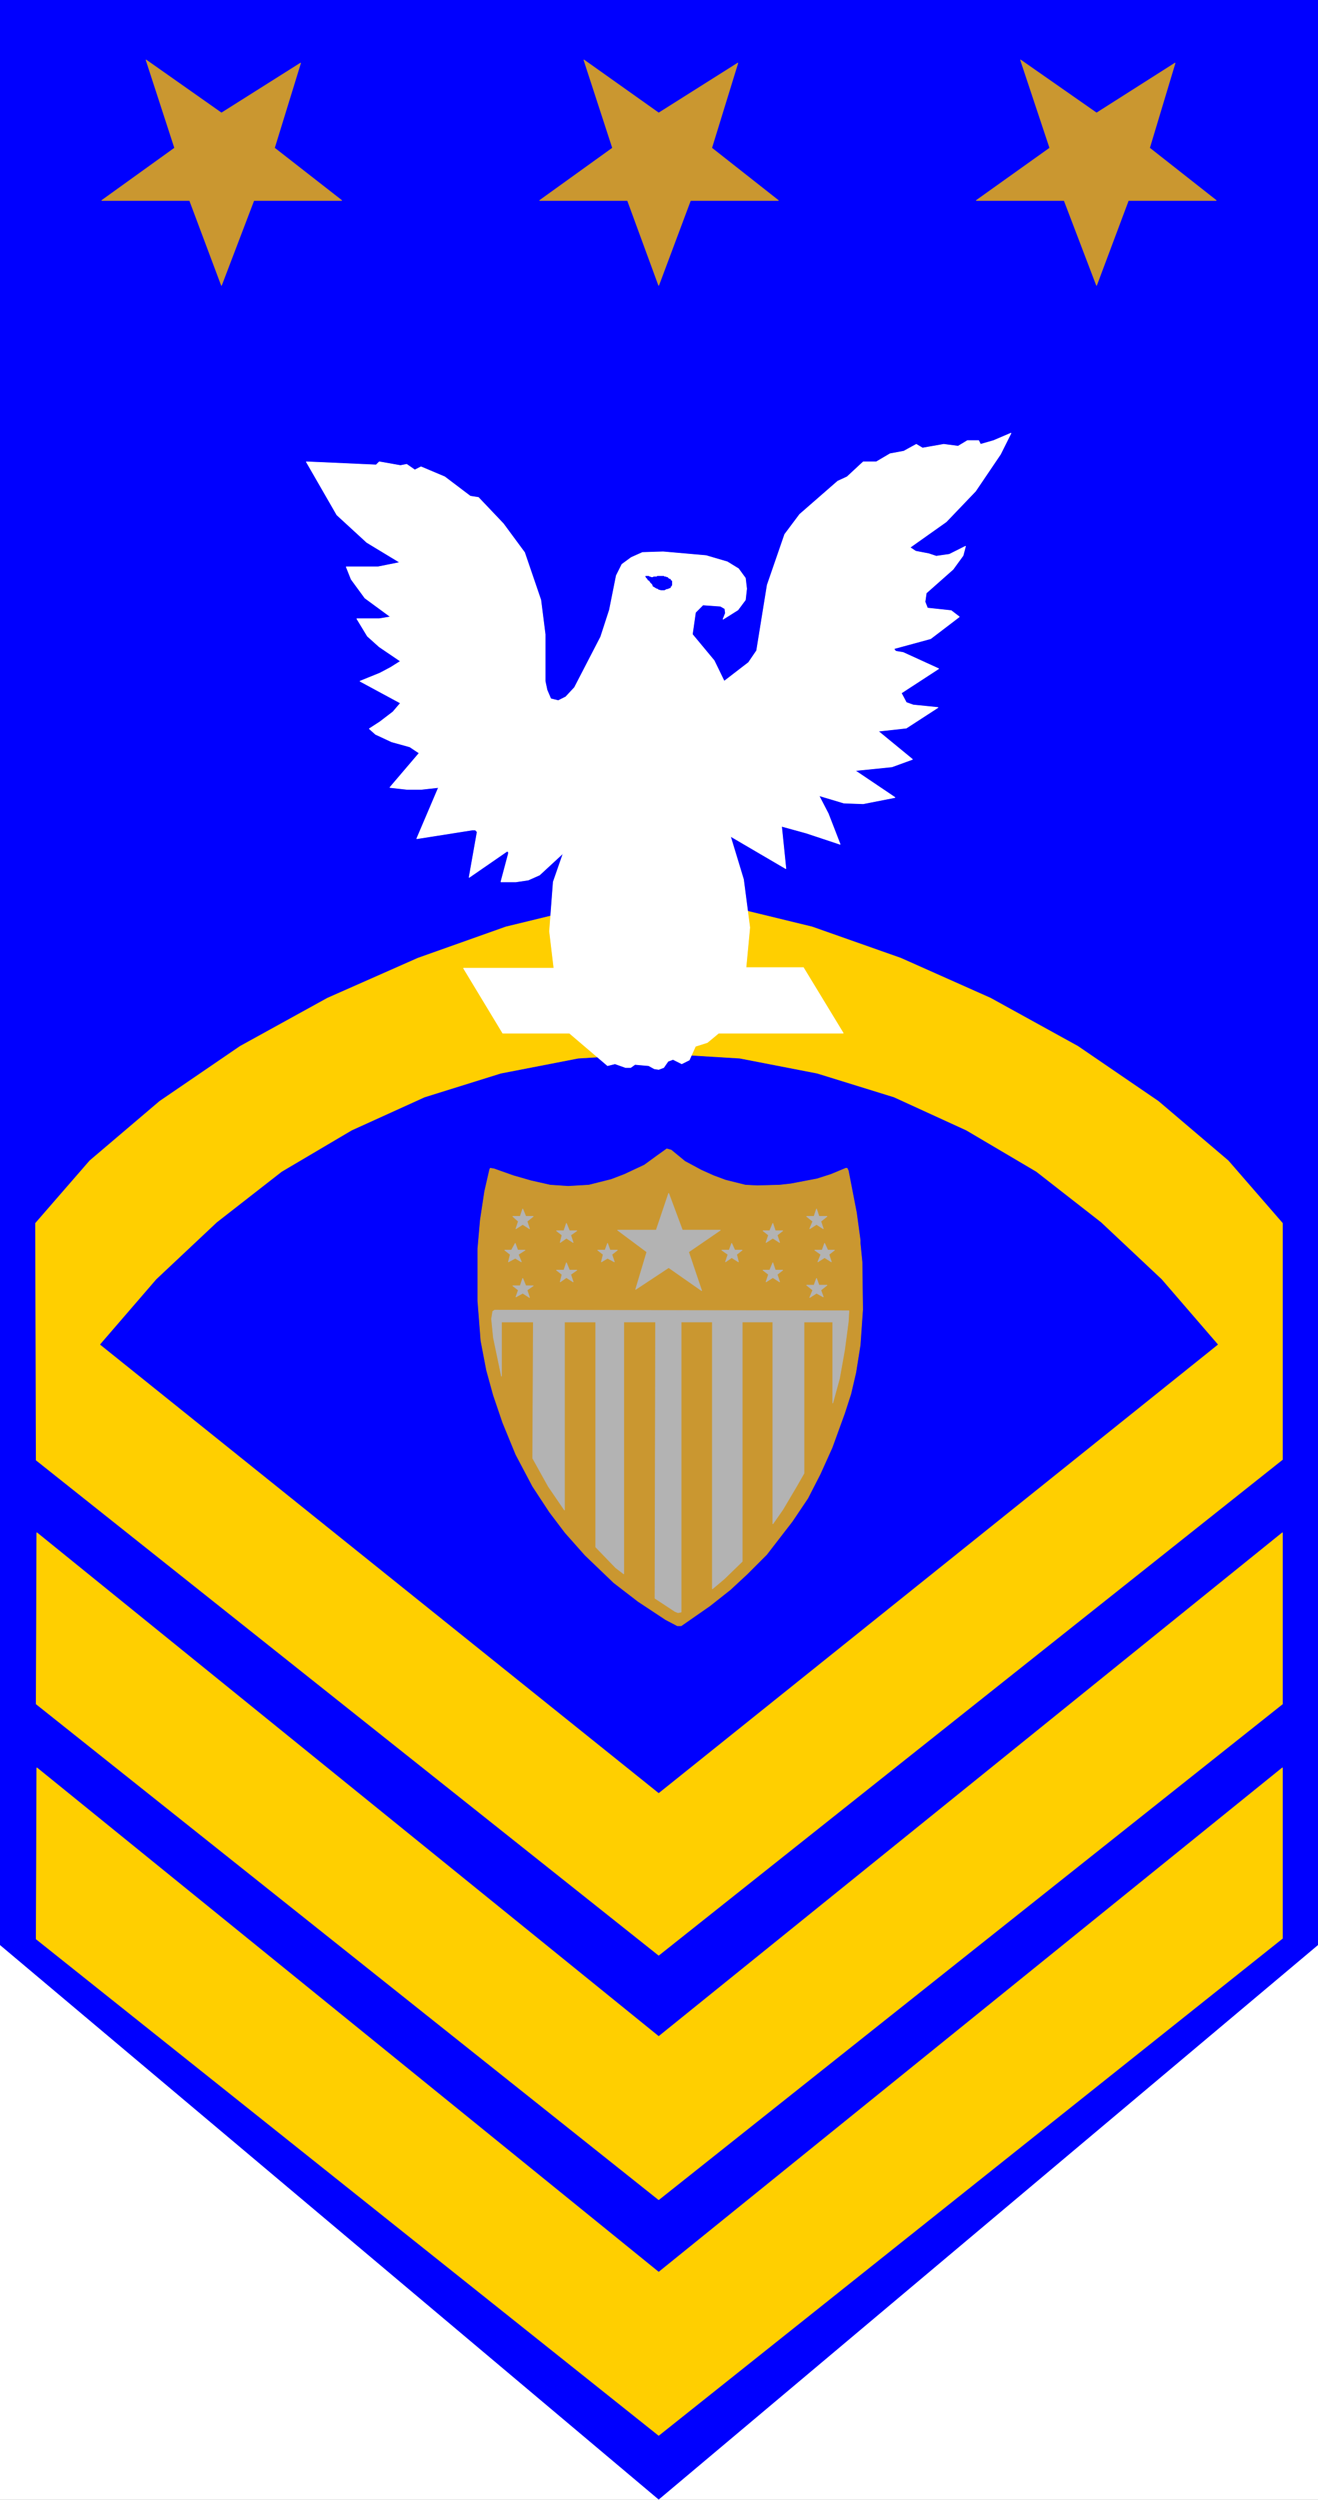
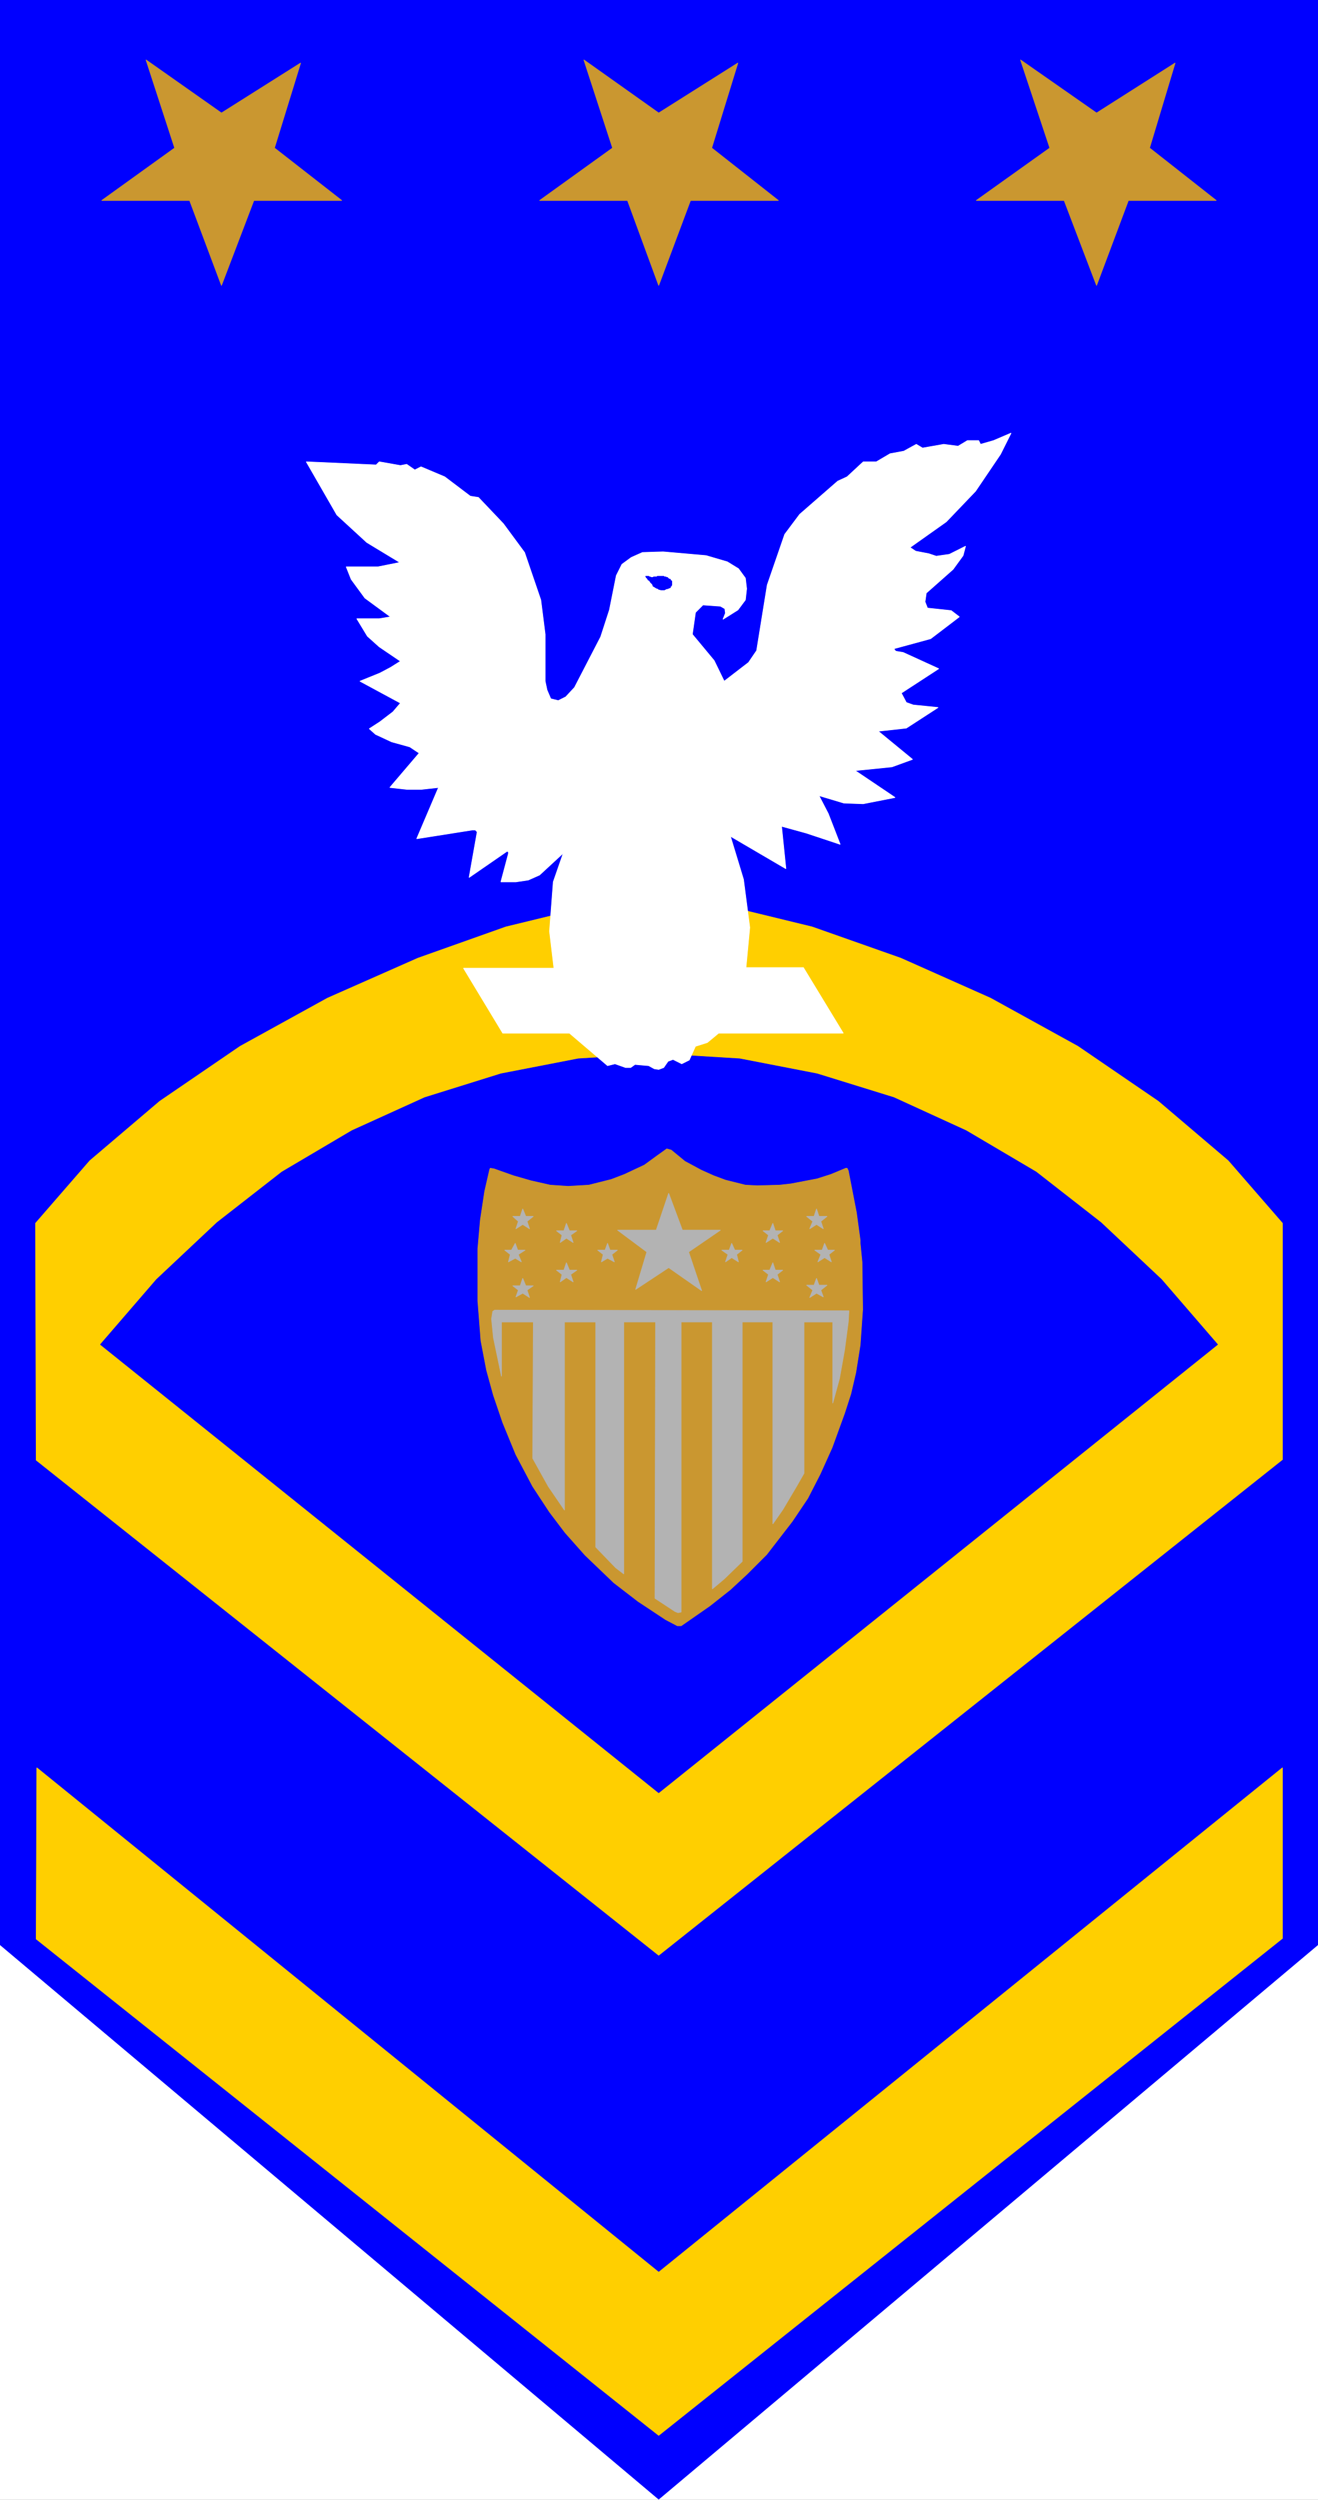
<svg xmlns="http://www.w3.org/2000/svg" width="2104.839" height="3989.578" viewBox="0 0 1578.629 2992.184">
  <rect x="0" y="0" width="1578.629" height="2992.184" fill="#808080" stroke="none" />
  <defs>
    <clipPath id="a">
      <path d="M0 0h1578.629v2993H0Zm0 0" />
    </clipPath>
    <clipPath id="b">
      <path d="M0 0h1578.629v2992H0Zm0 0" />
    </clipPath>
  </defs>
  <g clip-path="url(#a)">
    <path style="fill:#fff;fill-opacity:1;fill-rule:nonzero;stroke:none" d="M0 2992.184h1578.629V-.961H0Zm0 0" />
  </g>
  <g clip-path="url(#b)">
    <path style="fill:#fff;fill-opacity:1;fill-rule:evenodd;stroke:#fff;stroke-width:.14;stroke-linecap:square;stroke-linejoin:bevel;stroke-miterlimit:10;stroke-opacity:1" d="M0 .64h303v574.22H0Zm0 0" transform="matrix(5.21 0 0 -5.21 0 2994.79)" />
    <path style="fill:#00f;fill-opacity:1;fill-rule:evenodd;stroke:#00f;stroke-width:.14;stroke-linecap:square;stroke-linejoin:bevel;stroke-miterlimit:10;stroke-opacity:1" d="M303 128.04 151.43.64 0 128.04v446.82h303zm0 0" transform="matrix(5.21 0 0 -5.21 0 2994.79)" />
  </g>
  <path style="fill:#ffcf00;fill-opacity:1;fill-rule:evenodd;stroke:#ffcf00;stroke-width:.14;stroke-linecap:square;stroke-linejoin:bevel;stroke-miterlimit:10;stroke-opacity:1" d="M294.83 239.49 151.43 125.6 8.32 239.35l-.15 54.43 12.48 14.36 16.06 13.65 18.5 12.64 20.07 11.06 20.8 9.19 20.22 7.18 18.92 4.6 16.21 1.58 16.35-1.58 18.92-4.6 20.37-7.18 20.65-9.19 20.07-11.06 18.5-12.64 16.06-13.65 12.48-14.36zm0 0" transform="matrix(5.21 0 0 -5.21 0 2994.79)" />
  <path style="fill:#00f;fill-opacity:1;fill-rule:evenodd;stroke:#00f;stroke-width:.14;stroke-linecap:square;stroke-linejoin:bevel;stroke-miterlimit:10;stroke-opacity:1" d="m23.09 265.92 12.9 14.94 13.91 13.07 14.92 11.63 16.06 9.48 16.77 7.61 17.5 5.46 17.78 3.45 18.5 1.14 18.64-1.14 17.78-3.45 17.64-5.46 16.63-7.61 16.07-9.48 14.91-11.63 13.91-13.07 12.9-14.94-128.48-102.98zm0 0" transform="matrix(5.21 0 0 -5.21 0 2994.79)" />
-   <path style="fill:#ffcf00;fill-opacity:1;fill-rule:evenodd;stroke:#ffcf00;stroke-width:.14;stroke-linecap:square;stroke-linejoin:bevel;stroke-miterlimit:10;stroke-opacity:1" d="m8.46 222.69-.14-39.36L151.43 69.44l143.4 113.89v39.36l-143.4-115.76Zm0 0" transform="matrix(5.21 0 0 -5.21 0 2994.79)" />
  <path style="fill:#ffcf00;fill-opacity:1;fill-rule:evenodd;stroke:#ffcf00;stroke-width:.14;stroke-linecap:square;stroke-linejoin:bevel;stroke-miterlimit:10;stroke-opacity:1" d="m8.46 168.68-.14-39.35L151.43 15.29l143.4 114.19v39.2l-143.4-115.9Zm0 0" transform="matrix(5.21 0 0 -5.21 0 2994.79)" />
  <path style="fill:#ca9730;fill-opacity:1;fill-rule:evenodd;stroke:#ca9730;stroke-width:.14;stroke-linecap:square;stroke-linejoin:bevel;stroke-miterlimit:10;stroke-opacity:1" d="m63.1 540.82 15.48-12.07H58.36l-7.45-19.53-7.32 19.53H23.37l16.78 12.07-6.59 20.25 17.35-12.21 18.21 11.49zm100.52 0 15.34-12.07h-20.22l-7.31-19.53-7.17 19.53h-20.22l16.78 12.07-6.6 20.25 17.21-12.21 18.21 11.49zm100.66 0 15.35-12.07h-20.22l-7.32-19.53-7.45 19.53h-20.22l16.92 12.07-6.74 20.25 17.49-12.21 18.07 11.49zm0 0" transform="matrix(5.21 0 0 -5.21 0 2994.79)" />
  <path style="fill:#fff;fill-opacity:1;fill-rule:evenodd;stroke:#fff;stroke-width:.14;stroke-linecap:square;stroke-linejoin:bevel;stroke-miterlimit:10;stroke-opacity:1" d="m225.42 472.74-.43.86h-2.58l-2.15-1.29-3.3.43-4.87-.86-1.44.86-2.87-1.58-3.15-.58-3.16-1.86h-3.01l-3.72-3.45-2.16-1-8.74-7.62-3.44-4.59-4.02-11.64-2.44-15.08-1.86-2.73-5.59-4.3-2.3 4.73-5.02 6.04.72 5.02 1.72 1.73 4.02-.29 1-.57.14-1.01-.57-1.44 3.44 2.16 1.72 2.3.29 2.58-.29 2.44-1.58 2.16-2.58 1.58-4.87 1.43-9.9.87-4.73-.15-2.58-1.15-2.15-1.58-1.29-2.58-1.58-7.9-2.01-6.18-6.02-11.63-2.01-2.16-1.72-.86-1.72.43-.86 2.01-.43 2.02v10.77l-1 7.9-3.73 10.91-4.88 6.61-5.73 6.03-1.87.29-5.88 4.45-5.45 2.3-1.43-.72-1.86 1.29-1.44-.28-4.87.86-.72-.72-16.06.72 7.03-12.21 6.88-6.32 7.6-4.6-5.02-1h-7.31l1.14-2.87 3.16-4.31 5.88-4.31-2.58-.43h-5.17l2.44-4.02 2.73-2.45 4.87-3.3-2.29-1.44-2.44-1.29-4.59-1.86 9.32-5.03-1.72-2.01-3.01-2.3-2.44-1.58 1.44-1.29 3.72-1.73 4.16-1.15 2.15-1.43-6.74-7.9 3.88-.43h3.44l3.87.43-5.02-11.78 12.76 2.01h.72l.43-.43-1.86-10.48 8.74 6.03.29-.14v-.44l-1.72-6.46h3.44l2.87.43 2.58 1.15 5.45 5.03-2.3-6.61-.86-11.34 1.01-8.48h-20.79l9.03-14.94h15.34l8.75-7.46 1.72.43 2.44-.87h1.15l1 .72 3.15-.28 1.3-.72 1-.15 1.15.43 1 1.44 1.15.43 2-1 1.73.86 1.43 3.16 2.72.86 2.59 2.15h28.67l-9.17 15.08h-13.2l.87 9.2-1.44 11.06-3.01 9.91 12.76-7.47-1 9.76 5.73-1.58 7.75-2.58-2.73 7.04-2.15 4.16 5.74-1.72 4.44-.15 7.32 1.44-9.18 6.18 8.46.86 4.73 1.72-7.88 6.47 6.45.71 7.31 4.74-5.73.58-1.58.57-1.15 2.16 8.6 5.6-8.17 3.73-1.72.29-.43.57 8.46 2.3 6.6 5.03-1.87 1.43-5.45.58-.57 1.44.29 2.01 6.16 5.45 2.3 3.16.57 2.16-3.73-1.87-3.01-.43-1.72.57-3.01.58-1.29.86 8.32 5.89 6.74 7.04 5.73 8.47 2.44 4.88-4.02-1.72zm0 0" transform="matrix(5.21 0 0 -5.21 0 2994.79)" />
  <path style="fill:#00f;fill-opacity:1;fill-rule:evenodd;stroke:#00f;stroke-width:.14;stroke-linecap:square;stroke-linejoin:bevel;stroke-miterlimit:10;stroke-opacity:1" d="M152 442.43h-.86l-.14-.14h-.72l-.14-.14h-.43l-.29.14h-.14l-.15.14h-.71l.14-.28.29-.29.14-.29.29-.14.28-.43.43-.43.15-.43.29-.15.43-.28.43-.15.14-.14.57-.15h.72l.29.15.28.14h.29l.14.15h.15l.28.14v.29h.15l.14.28v.87l-.14.14h-.15v.29h-.14l-.29.14-.14.14-.14.15h-.15l-.28.14h-.29l-.14.14zm0 0" transform="matrix(5.21 0 0 -5.21 0 2994.79)" />
  <path style="fill:#b3b3b3;fill-opacity:1;fill-rule:evenodd;stroke:#b3b3b3;stroke-width:.14;stroke-linecap:square;stroke-linejoin:bevel;stroke-miterlimit:10;stroke-opacity:1" d="m157.02 307.28 3.87-2.15 1.58-.58 4.3-1.72 4.16-1h.72l3.73-.44 5.45.15 4.87 1 3.73.72 4.16 1.87h.28l.44-.86 1.43-7.62 1.15-8.04.71-6.46v-9.19l-.43-4.74-.71-6.18-1.29-5.74-1.3-4.31-.28-1.15-2.73-7.47-2.72-6.61-2.58-4.74-4.59-7.18-4.3-5.46-5.45-5.88-5.16-4.46-3.88-3.01-6.16-4.02-1.01.28-2.58 1.44-2.44 1.72-6.88 4.6-6.59 6.03-6.31 6.9-4.02 5.31-2.29 3.73-3.3 5.75-4.02 8.62L114 254l-1.72 5.74-1.43 9.2-.58 8.18v9.05l.58 5.75.57 4.45 1 6.46.43 2.16.43.28 1.44-.43 3.44-1.15 5.02-1.43 6.6-.87h4.01l4.3.72 4.02 1.15 3.87 1.73 3.73 1.86 3.44 2.87.57-.14zm0 0" transform="matrix(5.21 0 0 -5.21 0 2994.79)" />
  <path style="fill:#ca9730;fill-opacity:1;fill-rule:evenodd;stroke:#ca9730;stroke-width:.14;stroke-linecap:square;stroke-linejoin:bevel;stroke-miterlimit:10;stroke-opacity:1" d="m157.45 308 3.73-2.01 2.87-1.29 2.72-1.01 1.72-.43 2.87-.72 2.73-.14 5.16.14 2.58.29 6.02 1.15 3.16 1.01 3.44 1.43h.29l.28-.57 1.87-9.63.86-6.32v-.71l.43-4.31.14-10.92-.57-8.18-1.01-6.32-1.14-4.89-1.44-4.45-2.87-7.9-2.72-6.03-2.87-5.6-3.58-5.32-5.88-7.61-4.45-4.45-3.87-3.59-4.73-3.74-6.6-4.59h-.86l-2.72 1.43-6.31 4.17-5.6 4.31-6.59 6.32-4.59 5.17-3.59 4.74-3.87 5.89-3.87 7.32-3.01 7.33-2.15 6.32-1.58 5.74-1.29 6.75-.72 9.19v11.92l.58 6.61 1 6.61 1.15 5.02.14.29.86-.14 4.45-1.58 4.01-1.15 4.45-1.01 4.16-.28 4.73.28 5.16 1.3 3.01 1.15 4.59 2.15 3.16 2.3 2 1.43 1.01-.28zm0 0" transform="matrix(5.21 0 0 -5.21 0 2994.79)" />
  <path style="fill:#ca9730;fill-opacity:1;fill-rule:evenodd;stroke:#ca9730;stroke-width:.14;stroke-linecap:square;stroke-linejoin:bevel;stroke-miterlimit:10;stroke-opacity:1" d="m158.6 304.27 5.45-2.73 4.44-1.58 4.59-.72 4.45-.14 5.73.57 4.02.86 5.3 2.44.43-.14.29-.72 1.87-12.35.43-8.76v-3.88l-.29-5.6-1.15-8.76-1-5.03-1.29-4.45-1.29-3.73-1.44-4.17-2.15-5.03-3.01-6.03-3.73-6.46-3.01-4.02-3.15-3.88-3.3-3.88-5.59-5.46-6.31-5.02-2.3-1.44h-1.29l-2.58 1.44-5.31 4.02-6.02 5.02-5.16 5.03-5.59 6.61-4.31 6.32-3.29 5.74-3.88 8.33-3.01 8.62-1.29 3.88-1.58 8.19-.86 9.04-.14 7.33.57 9.77 1.15 8.33.29 1.29.43.43 1.15-.43 2.58-1.58 5.73-1.87 3.44-.72 4.02-.28 4.88.43 4.87.86 3.16 1.15 2.72 1.43 4.73 3.02 1.72 1.58.29.14 2.58-1.58zm0 0" transform="matrix(5.21 0 0 -5.21 0 2994.79)" />
  <path style="fill:#b3b3b3;fill-opacity:1;fill-rule:evenodd;stroke:#b3b3b3;stroke-width:.14;stroke-linecap:square;stroke-linejoin:bevel;stroke-miterlimit:10;stroke-opacity:1" d="m195.17 273.67-.15-2.58-.86-6.46-1.15-6.47-1.57-5.74v18.67h-6.6v-34.76l-1.72-3.01-3.15-5.32-2.3-3.3v46.39h-7.03v-55.01l-4.15-4.02-2.73-2.3v61.33h-7.17v-66.64l-.72-.15-.71.29-4.59 3.02.14 63.48h-7.31v-57.88l-1.87 1.43-4.58 4.74v51.71h-7.17v-43.23l-3.73 5.46-3.59 6.46.15 31.31h-7.32v-12.5l-1.86 8.91-.43 4.31.28 1.72.44.29zm-46.47 13.51-6.74 5.02h8.9l2.86 8.48 3.16-8.48h8.75l-7.32-5.02 3.01-8.91-7.6 5.31-7.6-5.02zm-19.5 3.87-1.29 1.01h1.72l.58 1.72.71-1.72h1.72l-1.43-1.01.57-1.72-1.57 1.01-1.44-1.01zm49.47 0 1.3 1.01h-1.73l-.57 1.72-.72-1.72h-1.57l1.29-1.01-.58-1.72 1.58 1.01 1.58-1.01zm-40-4.45-1.29 1.01h1.72l.57 1.58.57-1.58h1.72l-1.29-1.01.58-1.72-1.58.86-1.43-.86zm30.68 0 1.29 1.01h-1.72l-.71 1.58-.58-1.58h-1.72l1.44-1.01-.58-1.72 1.44 1 1.57-1zm-40.15-4.59-1.29 1h1.72l.58 1.72.71-1.72h1.72l-1.43-1 .57-1.73-1.57 1.01-1.44-1.01zm49.47 0 1.3 1h-1.73l-.57 1.72-.72-1.72h-1.57l1.29-1-.58-1.73 1.58 1.01 1.58-1.01zm-59.51-3.6-1.29 1.01h1.72l.58 1.72.71-1.72h1.73l-1.44-1.01.58-1.72-1.58 1.01-1.58-.87zm69.55 0 1.44 1.15h-1.87l-.57 1.58-.57-1.58h-1.73l1.44-1.15-.72-1.72 1.58 1.01 1.58-.87zm-71.41 8.19-1.29 1.01h1.58l.86 1.58.57-1.58h1.72l-1.58-1.01.72-1.72-1.43.86-1.58-.86zm73.28 0 1.29 1.01h-1.58l-.72 1.58-.57-1.58h-1.72l1.43-1.01-.71-1.72 1.57 1 1.58-1zm-71.42 7.61-1.29 1.15h1.72l.58 1.73.71-1.73h1.73l-1.44-1.15.58-1.72-1.58 1.01-1.58-1.01zm69.55 0 1.44 1.15h-1.87l-.57 1.73-.57-1.73h-1.73l1.44-1.15-.72-1.72 1.58 1.01 1.58-1.01zm0 0" transform="matrix(5.21 0 0 -5.21 0 2994.79)" />
</svg>